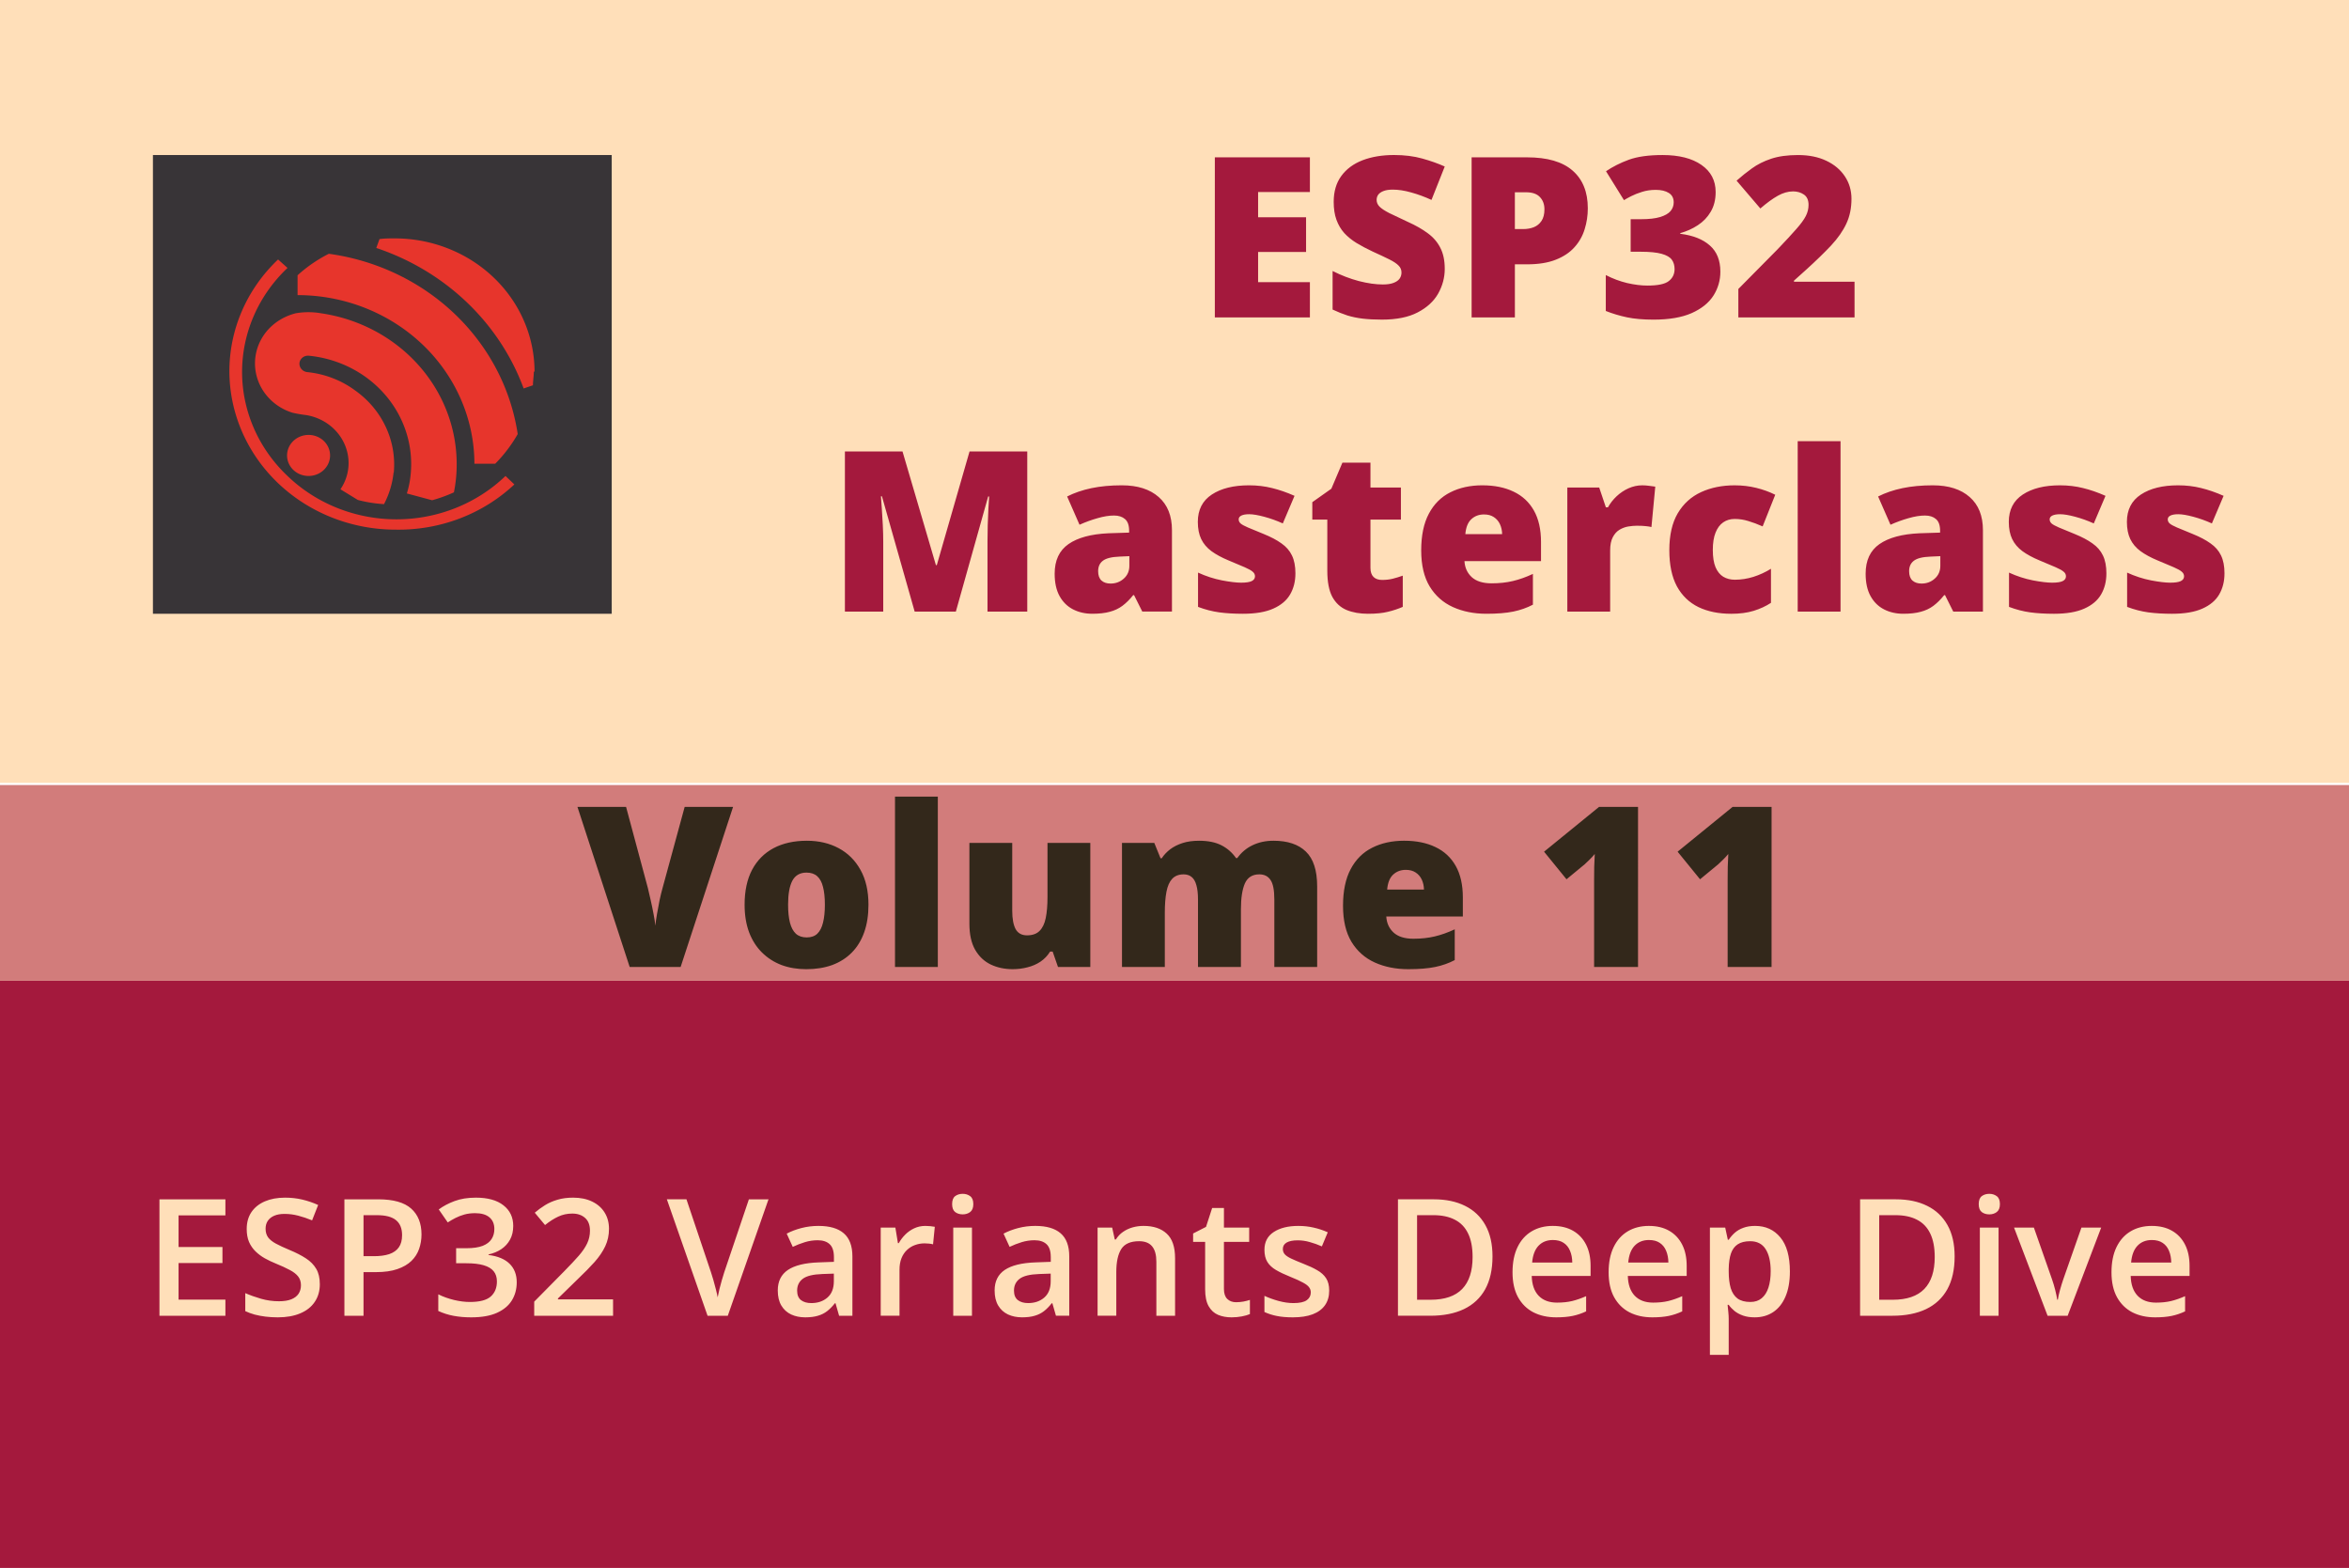
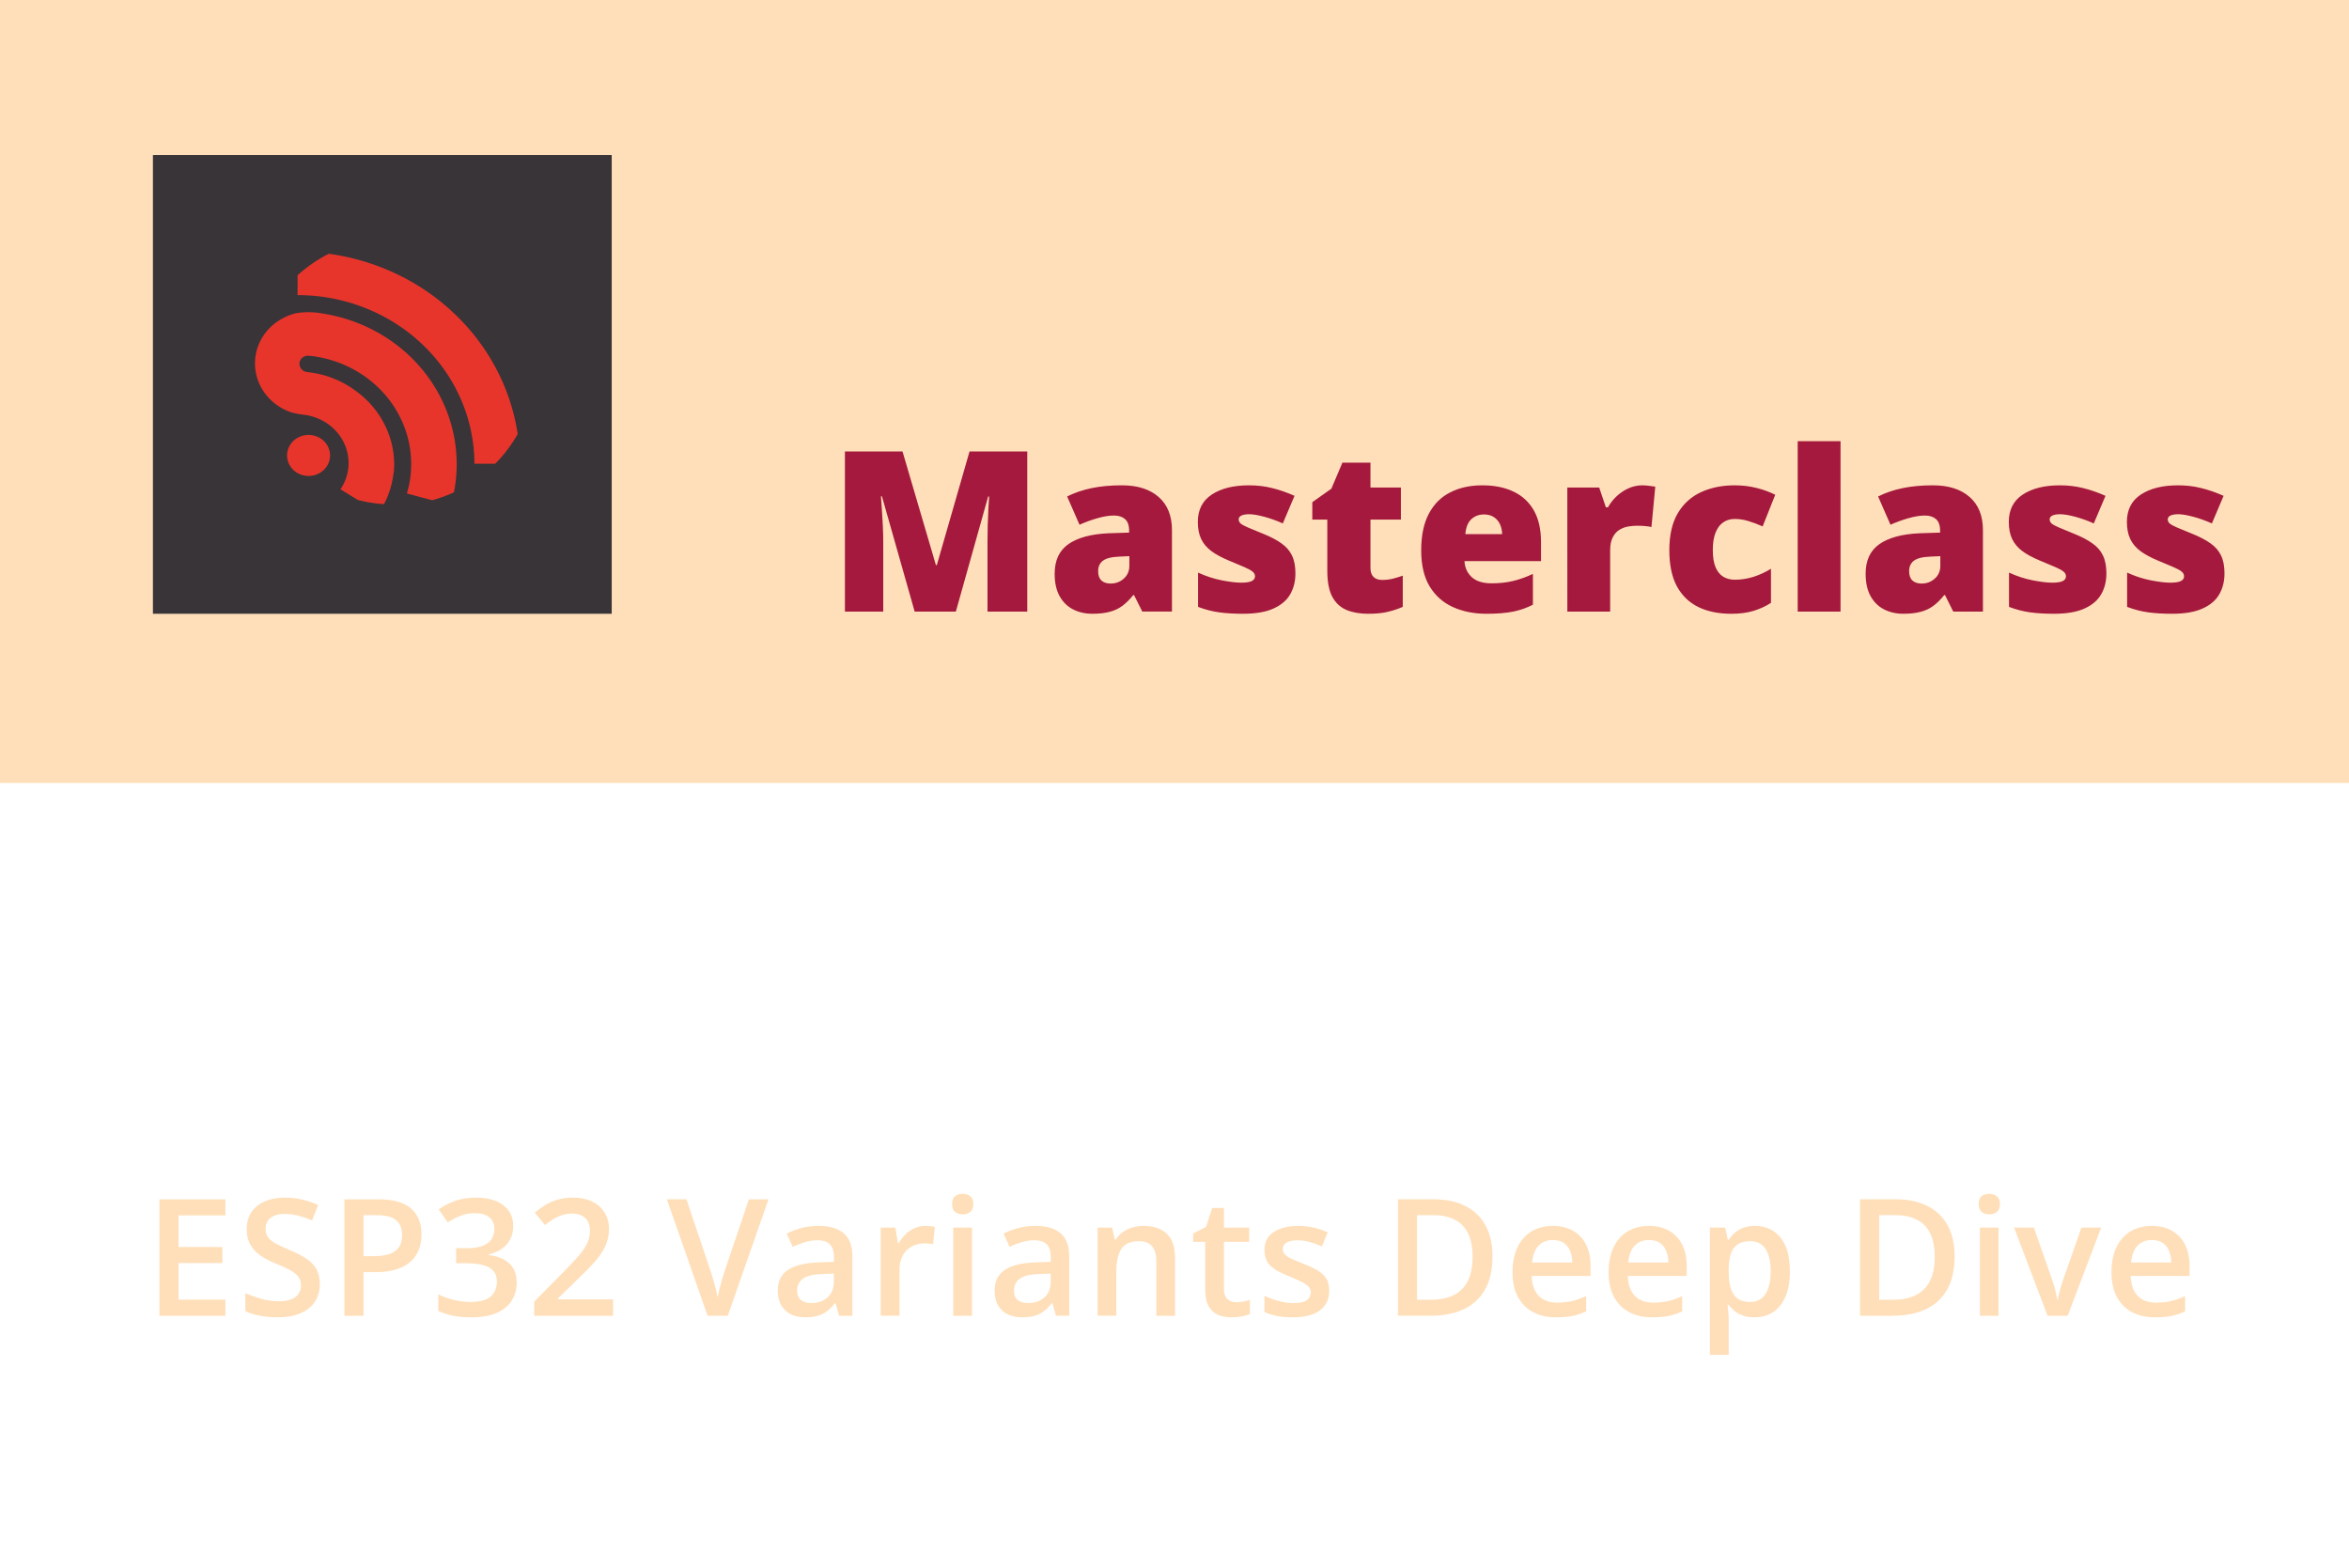
<svg xmlns="http://www.w3.org/2000/svg" width="1536" height="1025.39" viewBox="0 0 406.4 271.301" id="svg1" xml:space="preserve">
  <defs id="defs1" />
  <g id="layer1" transform="translate(0,0.368)">
    <path id="rect1" style="fill:#ffdfb9;fill-rule:evenodd;stroke-width:0.17;stroke-linejoin:round" d="M 0,-0.368 H 406.4 V 135.099 H 0 Z" />
-     <path id="rect1-1" style="fill:#a4193d;fill-rule:evenodd;stroke-width:0.147;stroke-linejoin:round" d="M 3.0517579e-6,169.333 H 406.4 v 101.6 H 3.0517579e-6 Z" />
-     <path id="rect1-1-0" style="fill:#d27c7b;fill-rule:evenodd;stroke-width:0.085;stroke-linejoin:round" d="m 0,135.467 h 406.4 v 33.867 H 0 Z" />
-     <path style="font-weight:800;font-size:38.806px;line-height:0;font-family:'Open Sans';-inkscape-font-specification:'Open Sans Ultra-Bold';text-align:center;letter-spacing:0.365px;word-spacing:0.019px;text-anchor:middle;fill:#a4193d;fill-rule:evenodd;stroke-width:0.132;stroke-linejoin:round" d="m 226.626,54.558 h -16.447 V 26.856 h 16.447 v 6.007 h -8.962 v 4.358 h 8.299 v 6.007 h -8.299 v 5.23 h 8.962 z m 23.33,-8.413 q 0,2.255 -1.137,4.282 -1.137,2.008 -3.543,3.259 -2.387,1.251 -6.177,1.251 -1.895,0 -3.335,-0.171 -1.421,-0.171 -2.653,-0.549 -1.232,-0.398 -2.558,-1.023 v -6.67 q 2.255,1.137 4.548,1.743 2.293,0.587 4.15,0.587 1.118,0 1.819,-0.265 0.72,-0.265 1.061,-0.72 0.341,-0.474 0.341,-1.08 0,-0.72 -0.512,-1.213 -0.493,-0.512 -1.592,-1.061 -1.099,-0.549 -2.899,-1.364 -1.535,-0.72 -2.785,-1.478 -1.232,-0.758 -2.122,-1.724 -0.872,-0.985 -1.345,-2.293 -0.474,-1.307 -0.474,-3.089 0,-2.672 1.307,-4.472 1.326,-1.819 3.676,-2.729 2.369,-0.91 5.457,-0.91 2.71,0 4.87,0.606 2.179,0.606 3.903,1.383 l -2.293,5.779 q -1.781,-0.815 -3.505,-1.288 -1.724,-0.493 -3.202,-0.493 -0.966,0 -1.592,0.246 -0.606,0.227 -0.91,0.625 -0.284,0.398 -0.284,0.91 0,0.644 0.493,1.156 0.512,0.512 1.686,1.118 1.194,0.587 3.24,1.535 2.027,0.91 3.449,1.971 1.421,1.042 2.16,2.52 0.758,1.459 0.758,3.619 z m 14.235,-19.289 q 5.268,0 7.882,2.293 2.634,2.293 2.634,6.518 0,1.895 -0.549,3.638 -0.531,1.743 -1.762,3.107 -1.213,1.364 -3.24,2.16 -2.008,0.796 -4.964,0.796 h -2.103 v 9.19 h -7.484 V 26.856 Z m -0.171,6.044 h -1.933 v 6.367 h 1.478 q 0.966,0 1.8,-0.322 0.834,-0.341 1.326,-1.08 0.512,-0.758 0.512,-2.008 0,-1.307 -0.777,-2.122 -0.777,-0.834 -2.406,-0.834 z m 32.804,-0.038 q 0,1.971 -0.853,3.411 -0.834,1.421 -2.236,2.331 -1.383,0.91 -3.032,1.364 v 0.114 q 3.316,0.417 5.116,2.027 1.819,1.592 1.819,4.529 0,2.274 -1.213,4.169 -1.213,1.876 -3.771,3.013 -2.558,1.118 -6.575,1.118 -2.691,0 -4.585,-0.398 -1.895,-0.398 -3.676,-1.099 v -6.215 q 1.8,0.928 3.695,1.383 1.914,0.436 3.486,0.436 2.729,0 3.714,-0.777 1.004,-0.777 1.004,-2.084 0,-0.947 -0.474,-1.611 -0.474,-0.663 -1.762,-1.023 -1.27,-0.36 -3.657,-0.36 h -1.705 v -5.628 h 1.743 q 2.122,0 3.354,-0.379 1.251,-0.379 1.8,-1.023 0.549,-0.663 0.549,-1.516 0,-1.099 -0.853,-1.63 -0.853,-0.531 -2.255,-0.531 -1.251,0 -2.35,0.341 -1.099,0.341 -1.914,0.758 -0.815,0.417 -1.232,0.682 l -3.107,-5.002 q 1.724,-1.175 3.941,-1.99 2.236,-0.815 5.836,-0.815 4.282,0 6.727,1.705 2.463,1.705 2.463,4.699 z m 24.031,21.696 H 300.752 v -4.926 l 6.764,-6.84 q 2.103,-2.198 3.259,-3.524 1.175,-1.326 1.648,-2.255 0.474,-0.928 0.474,-1.933 0,-1.232 -0.796,-1.781 -0.796,-0.549 -1.876,-0.549 -1.307,0 -2.653,0.758 -1.326,0.739 -3.013,2.198 l -4.112,-4.813 q 1.251,-1.118 2.653,-2.122 1.402,-1.023 3.316,-1.667 1.914,-0.644 4.661,-0.644 2.823,0 4.889,0.985 2.084,0.985 3.221,2.71 1.137,1.705 1.137,3.884 0,2.406 -0.891,4.301 -0.872,1.876 -2.634,3.771 -1.762,1.876 -4.396,4.263 l -2.027,1.819 v 0.189 h 10.478 z" id="text2" aria-label="ESP32" />
    <path style="font-weight:800;font-size:38.806px;line-height:0;font-family:'Open Sans';-inkscape-font-specification:'Open Sans Ultra-Bold';text-align:center;letter-spacing:0.365px;word-spacing:0.019px;text-anchor:middle;fill:#a4193d;fill-rule:evenodd;stroke-width:0.132;stroke-linejoin:round" d="m 158.246,105.454 -5.665,-19.952 h -0.171 q 0.076,0.777 0.152,2.103 0.095,1.326 0.171,2.861 0.076,1.535 0.076,2.956 v 12.032 h -6.632 V 77.752 h 9.967 l 5.779,19.668 h 0.152 l 5.665,-19.668 h 9.986 v 27.702 h -6.878 V 93.309 q 0,-1.307 0.038,-2.804 0.057,-1.516 0.114,-2.842 0.076,-1.345 0.133,-2.122 h -0.171 l -5.59,19.914 z m 35.855,-21.847 q 4.074,0 6.367,2.027 2.293,2.008 2.293,5.741 v 14.078 h -5.135 l -1.421,-2.842 h -0.152 q -0.909,1.137 -1.876,1.857 -0.947,0.701 -2.179,1.023 -1.232,0.341 -3.013,0.341 -1.857,0 -3.335,-0.758 -1.478,-0.758 -2.331,-2.293 -0.853,-1.535 -0.853,-3.884 0,-3.449 2.387,-5.116 2.387,-1.667 6.916,-1.876 l 3.581,-0.114 v -0.303 q 0,-1.44 -0.72,-2.046 -0.701,-0.606 -1.895,-0.606 -1.27,0 -2.842,0.455 -1.554,0.436 -3.126,1.137 l -2.141,-4.889 q 1.857,-0.947 4.206,-1.44 2.35,-0.493 5.268,-0.493 z m 1.288,12.259 -1.705,0.076 q -2.046,0.076 -2.88,0.72 -0.815,0.625 -0.815,1.8 0,1.099 0.587,1.63 0.587,0.512 1.554,0.512 1.345,0 2.293,-0.853 0.966,-0.853 0.966,-2.217 z m 28.73,2.994 q 0,2.046 -0.91,3.619 -0.91,1.573 -2.918,2.463 -1.99,0.891 -5.249,0.891 -2.293,0 -4.112,-0.246 -1.8,-0.246 -3.657,-0.947 v -5.931 q 2.027,0.928 4.131,1.345 2.103,0.398 3.316,0.398 1.251,0 1.819,-0.265 0.587,-0.284 0.587,-0.834 0,-0.474 -0.398,-0.796 -0.379,-0.341 -1.383,-0.777 -0.985,-0.436 -2.785,-1.175 -1.781,-0.739 -2.975,-1.611 -1.175,-0.872 -1.762,-2.084 -0.587,-1.213 -0.587,-2.975 0,-3.145 2.425,-4.737 2.425,-1.592 6.423,-1.592 2.122,0 3.998,0.474 1.876,0.455 3.884,1.345 l -2.027,4.775 q -1.592,-0.72 -3.221,-1.156 -1.63,-0.436 -2.596,-0.436 -0.872,0 -1.345,0.227 -0.474,0.227 -0.474,0.663 0,0.398 0.322,0.701 0.341,0.303 1.27,0.701 0.928,0.398 2.71,1.118 1.876,0.758 3.089,1.63 1.232,0.853 1.819,2.084 0.606,1.232 0.606,3.126 z m 14.993,1.118 q 1.004,0 1.838,-0.208 0.834,-0.208 1.743,-0.531 v 5.4 q -1.213,0.531 -2.577,0.853 -1.345,0.341 -3.449,0.341 -2.084,0 -3.676,-0.644 -1.592,-0.663 -2.482,-2.274 -0.872,-1.63 -0.872,-4.529 V 89.538 h -2.596 v -3.013 l 3.297,-2.331 1.914,-4.51 h 4.851 v 4.301 h 5.268 v 5.552 h -5.268 v 8.356 q 0,1.042 0.531,1.573 0.531,0.512 1.478,0.512 z m 17.362,-16.371 q 3.126,0 5.4,1.099 2.274,1.08 3.505,3.259 1.232,2.179 1.232,5.457 v 3.297 h -13.245 q 0.095,1.686 1.251,2.766 1.175,1.08 3.449,1.08 2.008,0 3.676,-0.398 1.686,-0.398 3.467,-1.232 v 5.324 q -1.554,0.815 -3.392,1.194 -1.838,0.379 -4.642,0.379 -3.24,0 -5.798,-1.156 -2.558,-1.156 -4.036,-3.581 -1.459,-2.425 -1.459,-6.234 0,-3.865 1.326,-6.348 1.326,-2.501 3.714,-3.695 2.387,-1.213 5.552,-1.213 z m 0.265,5.04 q -1.307,0 -2.198,0.834 -0.872,0.815 -1.023,2.577 h 6.367 q -0.019,-0.947 -0.379,-1.724 -0.36,-0.777 -1.061,-1.232 -0.682,-0.455 -1.705,-0.455 z m 27.385,-5.04 q 0.606,0 1.27,0.095 0.663,0.076 0.985,0.133 l -0.663,6.992 q -0.36,-0.095 -0.928,-0.152 -0.568,-0.076 -1.592,-0.076 -0.701,0 -1.497,0.133 -0.796,0.133 -1.516,0.568 -0.701,0.417 -1.156,1.288 -0.455,0.853 -0.455,2.312 v 10.554 h -7.409 V 83.986 h 5.514 l 1.156,3.43 h 0.36 q 0.587,-1.061 1.497,-1.914 0.928,-0.872 2.065,-1.383 1.156,-0.512 2.369,-0.512 z m 15.391,22.226 q -3.259,0 -5.665,-1.156 -2.406,-1.175 -3.733,-3.6 -1.307,-2.444 -1.307,-6.253 0,-3.903 1.459,-6.385 1.478,-2.482 4.036,-3.657 2.558,-1.175 5.798,-1.175 1.971,0 3.733,0.436 1.781,0.436 3.297,1.194 l -2.179,5.476 q -1.326,-0.587 -2.482,-0.928 -1.137,-0.36 -2.369,-0.36 -1.118,0 -1.971,0.587 -0.853,0.587 -1.326,1.781 -0.474,1.175 -0.474,2.994 0,1.857 0.474,2.994 0.493,1.137 1.345,1.648 0.872,0.512 1.99,0.512 1.611,0 3.202,-0.493 1.611,-0.512 3.051,-1.402 v 5.893 q -1.326,0.872 -2.994,1.383 -1.667,0.512 -3.884,0.512 z m 18.915,-0.379 h -7.409 V 75.971 h 7.409 z m 15.978,-21.847 q 4.074,0 6.367,2.027 2.293,2.008 2.293,5.741 v 14.078 h -5.135 l -1.421,-2.842 h -0.152 q -0.91,1.137 -1.876,1.857 -0.947,0.701 -2.179,1.023 -1.232,0.341 -3.013,0.341 -1.857,0 -3.335,-0.758 -1.478,-0.758 -2.331,-2.293 -0.853,-1.535 -0.853,-3.884 0,-3.449 2.387,-5.116 2.387,-1.667 6.916,-1.876 l 3.581,-0.114 v -0.303 q 0,-1.44 -0.72,-2.046 -0.701,-0.606 -1.895,-0.606 -1.27,0 -2.842,0.455 -1.554,0.436 -3.126,1.137 l -2.141,-4.889 q 1.857,-0.947 4.206,-1.44 2.35,-0.493 5.268,-0.493 z m 1.288,12.259 -1.705,0.076 q -2.046,0.076 -2.88,0.72 -0.815,0.625 -0.815,1.8 0,1.099 0.587,1.63 0.587,0.512 1.554,0.512 1.345,0 2.293,-0.853 0.966,-0.853 0.966,-2.217 z m 28.73,2.994 q 0,2.046 -0.91,3.619 -0.91,1.573 -2.918,2.463 -1.99,0.891 -5.249,0.891 -2.293,0 -4.112,-0.246 -1.8,-0.246 -3.657,-0.947 v -5.931 q 2.027,0.928 4.131,1.345 2.103,0.398 3.316,0.398 1.251,0 1.819,-0.265 0.587,-0.284 0.587,-0.834 0,-0.474 -0.398,-0.796 -0.379,-0.341 -1.383,-0.777 -0.985,-0.436 -2.785,-1.175 -1.781,-0.739 -2.975,-1.611 -1.175,-0.872 -1.762,-2.084 -0.587,-1.213 -0.587,-2.975 0,-3.145 2.425,-4.737 2.425,-1.592 6.423,-1.592 2.122,0 3.998,0.474 1.876,0.455 3.884,1.345 l -2.027,4.775 q -1.592,-0.72 -3.221,-1.156 -1.63,-0.436 -2.596,-0.436 -0.872,0 -1.345,0.227 -0.474,0.227 -0.474,0.663 0,0.398 0.322,0.701 0.341,0.303 1.27,0.701 0.928,0.398 2.71,1.118 1.876,0.758 3.089,1.63 1.232,0.853 1.819,2.084 0.606,1.232 0.606,3.126 z m 20.431,0 q 0,2.046 -0.909,3.619 -0.91,1.573 -2.918,2.463 -1.99,0.891 -5.249,0.891 -2.293,0 -4.112,-0.246 -1.8,-0.246 -3.657,-0.947 v -5.931 q 2.027,0.928 4.131,1.345 2.103,0.398 3.316,0.398 1.251,0 1.819,-0.265 0.587,-0.284 0.587,-0.834 0,-0.474 -0.398,-0.796 -0.379,-0.341 -1.383,-0.777 -0.985,-0.436 -2.785,-1.175 -1.781,-0.739 -2.975,-1.611 -1.175,-0.872 -1.762,-2.084 -0.587,-1.213 -0.587,-2.975 0,-3.145 2.425,-4.737 2.425,-1.592 6.423,-1.592 2.122,0 3.998,0.474 1.876,0.455 3.884,1.345 l -2.027,4.775 q -1.592,-0.72 -3.221,-1.156 -1.63,-0.436 -2.596,-0.436 -0.872,0 -1.345,0.227 -0.474,0.227 -0.474,0.663 0,0.398 0.322,0.701 0.341,0.303 1.27,0.701 0.928,0.398 2.71,1.118 1.876,0.758 3.089,1.63 1.232,0.853 1.819,2.084 0.606,1.232 0.606,3.126 z" id="text4" aria-label="Masterclass" />
-     <path d="m 126.829,139.25 -9.076,27.702 h -8.811 l -9.038,-27.702 h 8.413 l 3.771,14.041 q 0.208,0.796 0.474,2.046 0.284,1.232 0.512,2.463 0.246,1.232 0.303,2.008 0.076,-0.777 0.284,-1.99 0.208,-1.213 0.455,-2.425 0.265,-1.232 0.493,-2.027 l 3.846,-14.116 z m 23.425,16.921 q 0,2.691 -0.739,4.775 -0.739,2.084 -2.141,3.505 -1.402,1.421 -3.392,2.16 -1.99,0.72 -4.491,0.72 -2.331,0 -4.282,-0.72 -1.933,-0.739 -3.373,-2.16 -1.44,-1.421 -2.236,-3.505 -0.777,-2.084 -0.777,-4.775 0,-3.562 1.288,-6.025 1.307,-2.463 3.714,-3.752 2.425,-1.288 5.779,-1.288 3.089,0 5.495,1.288 2.406,1.288 3.771,3.752 1.383,2.463 1.383,6.025 z m -13.908,0 q 0,1.838 0.322,3.107 0.322,1.251 1.023,1.914 0.72,0.644 1.876,0.644 1.156,0 1.838,-0.644 0.682,-0.663 0.985,-1.914 0.322,-1.27 0.322,-3.107 0,-1.838 -0.322,-3.07 -0.303,-1.232 -1.004,-1.857 -0.682,-0.625 -1.857,-0.625 -1.686,0 -2.444,1.402 -0.739,1.402 -0.739,4.15 z m 25.907,10.781 h -7.409 v -29.483 h 7.409 z m 26.381,-21.468 v 21.468 h -5.59 l -0.928,-2.672 h -0.436 q -0.663,1.08 -1.686,1.762 -1.004,0.663 -2.236,0.966 -1.232,0.322 -2.558,0.322 -2.103,0 -3.809,-0.815 -1.686,-0.815 -2.691,-2.558 -0.985,-1.743 -0.985,-4.491 v -13.984 h 7.409 v 11.729 q 0,2.084 0.587,3.183 0.606,1.08 1.971,1.08 1.402,0 2.16,-0.758 0.777,-0.758 1.08,-2.236 0.303,-1.478 0.303,-3.6 v -9.398 z m 31.686,-0.379 q 3.676,0 5.609,1.876 1.952,1.876 1.952,6.007 v 13.965 h -7.409 v -11.672 q 0,-2.444 -0.663,-3.392 -0.644,-0.966 -1.933,-0.966 -1.8,0 -2.501,1.573 -0.682,1.573 -0.682,4.453 v 10.005 h -7.428 v -11.672 q 0,-1.554 -0.284,-2.501 -0.265,-0.966 -0.815,-1.402 -0.549,-0.455 -1.383,-0.455 -1.27,0 -1.99,0.777 -0.701,0.758 -0.985,2.236 -0.284,1.478 -0.284,3.619 v 9.398 h -7.409 v -21.468 h 5.59 l 1.08,2.653 h 0.208 q 0.568,-0.872 1.459,-1.554 0.91,-0.682 2.141,-1.08 1.251,-0.398 2.842,-0.398 2.369,0 3.903,0.796 1.535,0.796 2.501,2.198 h 0.227 q 1.023,-1.44 2.634,-2.217 1.611,-0.777 3.619,-0.777 z m 22.629,0 q 3.126,0 5.4,1.099 2.274,1.08 3.505,3.259 1.232,2.179 1.232,5.457 v 3.297 h -13.245 q 0.095,1.686 1.251,2.766 1.175,1.08 3.449,1.08 2.008,0 3.676,-0.398 1.686,-0.398 3.467,-1.232 v 5.324 q -1.554,0.815 -3.392,1.194 -1.838,0.379 -4.642,0.379 -3.24,0 -5.798,-1.156 -2.558,-1.156 -4.036,-3.581 -1.459,-2.425 -1.459,-6.234 0,-3.865 1.326,-6.348 1.326,-2.501 3.714,-3.695 2.387,-1.213 5.552,-1.213 z m 0.265,5.04 q -1.307,0 -2.198,0.834 -0.872,0.815 -1.023,2.577 h 6.367 q -0.019,-0.947 -0.379,-1.724 -0.36,-0.777 -1.061,-1.232 -0.682,-0.455 -1.705,-0.455 z m 40.18,16.807 h -7.598 v -13.699 q 0,-0.379 0,-1.383 0,-1.023 0.019,-2.255 0.038,-1.232 0.095,-2.217 -0.493,0.587 -0.928,1.004 -0.417,0.417 -0.815,0.777 l -3.145,2.596 -3.884,-4.775 9.512,-7.75 h 6.745 z m 23.103,0 h -7.598 v -13.699 q 0,-0.379 0,-1.383 0,-1.023 0.019,-2.255 0.038,-1.232 0.095,-2.217 -0.493,0.587 -0.928,1.004 -0.417,0.417 -0.815,0.777 l -3.145,2.596 -3.884,-4.775 9.512,-7.75 h 6.746 z" id="text5" style="font-weight:800;font-size:38.806px;line-height:0;font-family:'Open Sans';-inkscape-font-specification:'Open Sans Ultra-Bold';text-align:center;letter-spacing:0.365px;word-spacing:0.019px;text-anchor:middle;fill:#33281b;fill-rule:evenodd;stroke-width:0.132;stroke-linejoin:round" aria-label="Volume 11" />
    <path style="font-weight:600;font-size:28.222px;line-height:1.2;font-family:'Open Sans';-inkscape-font-specification:'Open Sans Semi-Bold';text-align:center;letter-spacing:0.365px;word-spacing:0.019px;text-anchor:middle;fill:#ffdfb9;fill-rule:evenodd;stroke-width:0.132;stroke-linejoin:round" d="M 38.997,227.299 H 27.587 v -20.147 h 11.41 v 2.784 h -8.103 v 5.471 h 7.593 v 2.77 h -7.593 v 6.325 h 8.103 z m 16.337,-5.485 q 0,1.791 -0.882,3.087 -0.868,1.295 -2.508,1.984 -1.626,0.689 -3.886,0.689 -1.102,0 -2.108,-0.124 -1.006,-0.124 -1.902,-0.358 -0.882,-0.248 -1.612,-0.593 v -3.114 q 1.226,0.537 2.742,0.978 1.516,0.427 3.087,0.427 1.282,0 2.122,-0.331 0.854,-0.345 1.268,-0.965 0.413,-0.634 0.413,-1.474 0,-0.896 -0.482,-1.516 -0.482,-0.62 -1.461,-1.13 -0.965,-0.524 -2.425,-1.116 -0.992,-0.4 -1.902,-0.909 -0.896,-0.51 -1.599,-1.199 -0.703,-0.689 -1.116,-1.626 -0.4,-0.951 -0.4,-2.232 0,-1.709 0.813,-2.921 0.827,-1.213 2.315,-1.86 1.502,-0.648 3.5,-0.648 1.585,0 2.977,0.331 1.406,0.331 2.756,0.937 l -1.047,2.66 q -1.24,-0.51 -2.412,-0.813 -1.158,-0.303 -2.37,-0.303 -1.047,0 -1.778,0.317 -0.73,0.317 -1.116,0.896 -0.372,0.565 -0.372,1.35 0,0.882 0.427,1.488 0.441,0.593 1.35,1.089 0.923,0.496 2.37,1.102 1.667,0.689 2.825,1.447 1.171,0.758 1.791,1.819 0.62,1.047 0.62,2.632 z m 10.108,-14.662 q 3.9,0 5.691,1.599 1.791,1.599 1.791,4.479 0,1.309 -0.413,2.494 -0.4,1.171 -1.323,2.081 -0.923,0.896 -2.439,1.419 -1.502,0.524 -3.707,0.524 h -2.15 v 7.552 h -3.307 v -20.147 z m -0.22,2.742 h -2.329 v 7.097 h 1.805 q 1.557,0 2.646,-0.358 1.089,-0.372 1.654,-1.171 0.565,-0.799 0.565,-2.108 0,-1.75 -1.061,-2.604 -1.047,-0.854 -3.28,-0.854 z m 23.571,1.86 q 0,1.364 -0.551,2.37 -0.551,1.006 -1.516,1.654 -0.951,0.634 -2.205,0.909 v 0.097 q 2.412,0.303 3.638,1.516 1.24,1.213 1.24,3.211 0,1.75 -0.841,3.128 -0.841,1.364 -2.577,2.15 -1.736,0.785 -4.465,0.785 -1.64,0 -3.045,-0.262 -1.392,-0.262 -2.646,-0.841 v -2.88 q 1.282,0.634 2.729,0.978 1.447,0.345 2.742,0.345 2.522,0 3.597,-0.937 1.075,-0.951 1.075,-2.618 0,-1.075 -0.565,-1.764 -0.551,-0.689 -1.723,-1.034 -1.158,-0.345 -2.99,-0.345 h -1.778 v -2.604 h 1.791 q 1.75,0 2.811,-0.413 1.061,-0.427 1.53,-1.171 0.482,-0.744 0.482,-1.736 0,-1.295 -0.841,-2.012 -0.841,-0.73 -2.494,-0.73 -1.02,0 -1.86,0.234 -0.827,0.234 -1.53,0.593 -0.703,0.358 -1.337,0.772 l -1.557,-2.246 q 1.144,-0.854 2.729,-1.447 1.585,-0.593 3.693,-0.593 3.101,0 4.782,1.337 1.681,1.323 1.681,3.555 z m 17.274,15.544 H 92.423 v -2.439 l 5.223,-5.292 q 1.516,-1.543 2.494,-2.66 0.978,-1.13 1.447,-2.136 0.482,-1.006 0.482,-2.191 0,-1.461 -0.841,-2.205 -0.841,-0.758 -2.219,-0.758 -1.309,0 -2.425,0.524 -1.102,0.51 -2.288,1.461 l -1.778,-2.136 q 0.841,-0.717 1.791,-1.309 0.965,-0.593 2.15,-0.937 1.185,-0.358 2.701,-0.358 1.915,0 3.307,0.689 1.392,0.675 2.136,1.888 0.758,1.213 0.758,2.825 0,1.626 -0.648,3.004 -0.648,1.378 -1.847,2.729 -1.199,1.337 -2.853,2.908 l -3.486,3.404 v 0.152 h 9.536 z m 26.89,-20.147 -7.042,20.147 h -3.5 l -7.042,-20.147 h 3.39 l 4.244,12.623 q 0.193,0.551 0.413,1.337 0.234,0.785 0.427,1.585 0.207,0.799 0.317,1.419 0.11,-0.62 0.303,-1.419 0.207,-0.799 0.427,-1.585 0.22,-0.785 0.413,-1.35 l 4.258,-12.609 z m 8.661,4.603 q 2.894,0 4.368,1.282 1.488,1.282 1.488,3.996 v 10.266 h -2.301 l -0.62,-2.164 h -0.11 q -0.648,0.827 -1.337,1.364 -0.689,0.537 -1.599,0.799 -0.896,0.276 -2.191,0.276 -1.364,0 -2.439,-0.496 -1.075,-0.51 -1.695,-1.543 -0.62,-1.034 -0.62,-2.618 0,-2.356 1.75,-3.542 1.764,-1.185 5.319,-1.309 l 2.646,-0.097 v -0.799 q 0,-1.585 -0.744,-2.26 -0.73,-0.675 -2.067,-0.675 -1.144,0 -2.219,0.331 -1.075,0.331 -2.095,0.813 l -1.047,-2.288 q 1.116,-0.593 2.536,-0.965 1.433,-0.372 2.977,-0.372 z m 2.646,8.254 -1.971,0.069 q -2.425,0.083 -3.404,0.827 -0.978,0.744 -0.978,2.039 0,1.13 0.675,1.654 0.675,0.51 1.778,0.51 1.681,0 2.784,-0.951 1.116,-0.965 1.116,-2.825 z m 15.84,-8.254 q 0.386,0 0.841,0.041 0.455,0.041 0.785,0.11 l -0.303,3.032 q -0.289,-0.083 -0.717,-0.124 -0.413,-0.041 -0.744,-0.041 -0.868,0 -1.654,0.289 -0.785,0.276 -1.392,0.854 -0.606,0.565 -0.951,1.419 -0.345,0.854 -0.345,1.984 v 7.979 h -3.252 v -15.255 h 2.536 l 0.441,2.687 h 0.152 q 0.455,-0.813 1.13,-1.488 0.675,-0.675 1.543,-1.075 0.882,-0.413 1.929,-0.413 z m 8.055,0.289 v 15.255 h -3.238 v -15.255 z m -1.599,-5.843 q 0.744,0 1.282,0.4 0.551,0.4 0.551,1.378 0,0.965 -0.551,1.378 -0.537,0.4 -1.282,0.4 -0.772,0 -1.309,-0.4 -0.524,-0.413 -0.524,-1.378 0,-0.978 0.524,-1.378 0.537,-0.4 1.309,-0.4 z m 12.575,5.553 q 2.894,0 4.368,1.282 1.488,1.282 1.488,3.996 v 10.266 h -2.301 l -0.62,-2.164 h -0.11 q -0.648,0.827 -1.337,1.364 -0.689,0.537 -1.599,0.799 -0.896,0.276 -2.191,0.276 -1.364,0 -2.439,-0.496 -1.075,-0.51 -1.695,-1.543 -0.62,-1.034 -0.62,-2.618 0,-2.356 1.75,-3.542 1.764,-1.185 5.319,-1.309 l 2.646,-0.097 v -0.799 q 0,-1.585 -0.744,-2.26 -0.73,-0.675 -2.067,-0.675 -1.144,0 -2.219,0.331 -1.075,0.331 -2.095,0.813 l -1.047,-2.288 q 1.116,-0.593 2.536,-0.965 1.433,-0.372 2.977,-0.372 z m 2.646,8.254 -1.971,0.069 q -2.425,0.083 -3.404,0.827 -0.978,0.744 -0.978,2.039 0,1.13 0.675,1.654 0.675,0.51 1.778,0.51 1.681,0 2.784,-0.951 1.116,-0.965 1.116,-2.825 z m 16.061,-8.254 q 2.577,0 4.01,1.337 1.447,1.323 1.447,4.258 v 9.949 h -3.238 v -9.343 q 0,-1.778 -0.73,-2.66 -0.73,-0.896 -2.26,-0.896 -2.219,0 -3.087,1.364 -0.854,1.364 -0.854,3.955 v 7.579 h -3.238 v -15.255 h 2.522 l 0.455,2.067 h 0.179 q 0.496,-0.799 1.226,-1.309 0.744,-0.524 1.654,-0.785 0.923,-0.262 1.915,-0.262 z m 16.02,13.202 q 0.634,0 1.254,-0.11 0.62,-0.124 1.13,-0.289 v 2.453 q -0.537,0.234 -1.392,0.4 -0.854,0.165 -1.778,0.165 -1.295,0 -2.329,-0.427 -1.034,-0.441 -1.64,-1.502 -0.606,-1.061 -0.606,-2.935 v -8.199 h -2.081 v -1.447 l 2.232,-1.144 1.061,-3.266 h 2.039 v 3.39 h 4.368 v 2.467 h -4.368 v 8.158 q 0,1.158 0.579,1.723 0.579,0.565 1.53,0.565 z m 16.102,-2.012 q 0,1.502 -0.73,2.536 -0.73,1.034 -2.136,1.571 -1.392,0.524 -3.418,0.524 -1.599,0 -2.756,-0.234 -1.144,-0.22 -2.164,-0.689 v -2.797 q 1.089,0.51 2.439,0.882 1.364,0.372 2.577,0.372 1.599,0 2.301,-0.496 0.703,-0.51 0.703,-1.35 0,-0.496 -0.289,-0.882 -0.276,-0.4 -1.047,-0.813 -0.758,-0.427 -2.232,-1.02 -1.447,-0.579 -2.439,-1.158 -0.992,-0.579 -1.502,-1.392 -0.51,-0.827 -0.51,-2.108 0,-2.026 1.599,-3.073 1.612,-1.061 4.258,-1.061 1.406,0 2.646,0.289 1.254,0.276 2.453,0.813 l -1.02,2.439 q -1.034,-0.455 -2.081,-0.744 -1.034,-0.303 -2.108,-0.303 -1.254,0 -1.915,0.386 -0.648,0.386 -0.648,1.102 0,0.537 0.317,0.909 0.317,0.372 1.089,0.744 0.785,0.372 2.177,0.923 1.364,0.524 2.356,1.102 1.006,0.565 1.543,1.392 0.537,0.827 0.537,2.136 z m 28.254,-5.912 q 0,3.404 -1.268,5.691 -1.268,2.274 -3.679,3.431 -2.412,1.144 -5.815,1.144 h -5.595 v -20.147 h 6.201 q 3.128,0 5.402,1.13 2.274,1.116 3.514,3.321 1.24,2.191 1.24,5.429 z m -3.445,0.097 q 0,-2.48 -0.785,-4.079 -0.772,-1.599 -2.288,-2.37 -1.502,-0.785 -3.707,-0.785 h -2.825 v 14.635 h 2.343 q 3.652,0 5.457,-1.86 1.805,-1.86 1.805,-5.54 z m 13.884,-5.374 q 2.039,0 3.5,0.841 1.461,0.841 2.246,2.384 0.785,1.543 0.785,3.693 v 1.736 h -10.184 q 0.055,2.219 1.185,3.418 1.144,1.199 3.197,1.199 1.461,0 2.618,-0.276 1.171,-0.289 2.412,-0.841 v 2.632 q -1.144,0.537 -2.329,0.785 -1.185,0.248 -2.839,0.248 -2.246,0 -3.955,-0.868 -1.695,-0.882 -2.66,-2.618 -0.951,-1.736 -0.951,-4.313 0,-2.563 0.868,-4.355 0.868,-1.791 2.439,-2.729 1.571,-0.937 3.666,-0.937 z m 0,2.439 q -1.53,0 -2.48,0.992 -0.937,0.992 -1.102,2.908 h 6.945 q -0.014,-1.144 -0.386,-2.026 -0.358,-0.882 -1.102,-1.378 -0.73,-0.496 -1.874,-0.496 z m 16.626,-2.439 q 2.039,0 3.5,0.841 1.461,0.841 2.246,2.384 0.785,1.543 0.785,3.693 v 1.736 h -10.184 q 0.055,2.219 1.185,3.418 1.144,1.199 3.197,1.199 1.461,0 2.618,-0.276 1.171,-0.289 2.412,-0.841 v 2.632 q -1.144,0.537 -2.329,0.785 -1.185,0.248 -2.839,0.248 -2.246,0 -3.955,-0.868 -1.695,-0.882 -2.66,-2.618 -0.951,-1.736 -0.951,-4.313 0,-2.563 0.868,-4.355 0.868,-1.791 2.439,-2.729 1.571,-0.937 3.666,-0.937 z m 0,2.439 q -1.53,0 -2.48,0.992 -0.937,0.992 -1.102,2.908 h 6.945 q -0.014,-1.144 -0.386,-2.026 -0.358,-0.882 -1.102,-1.378 -0.73,-0.496 -1.874,-0.496 z m 18.376,-2.439 q 2.715,0 4.355,1.984 1.654,1.984 1.654,5.898 0,2.591 -0.772,4.368 -0.758,1.764 -2.136,2.673 -1.364,0.896 -3.183,0.896 -1.158,0 -2.012,-0.303 -0.854,-0.303 -1.461,-0.785 -0.606,-0.496 -1.02,-1.075 h -0.193 q 0.069,0.551 0.124,1.226 0.069,0.661 0.069,1.213 v 6.215 h -3.252 v -22.021 h 2.646 l 0.455,2.108 h 0.152 q 0.427,-0.648 1.034,-1.199 0.62,-0.551 1.488,-0.868 0.882,-0.331 2.053,-0.331 z m -0.868,2.646 q -1.337,0 -2.15,0.537 -0.799,0.524 -1.171,1.585 -0.358,1.061 -0.386,2.66 v 0.455 q 0,1.695 0.345,2.88 0.358,1.171 1.171,1.791 0.827,0.606 2.232,0.606 1.185,0 1.957,-0.648 0.785,-0.648 1.171,-1.847 0.386,-1.199 0.386,-2.825 0,-2.467 -0.882,-3.831 -0.868,-1.364 -2.673,-1.364 z m 35.379,2.632 q 0,3.404 -1.268,5.691 -1.268,2.274 -3.679,3.431 -2.412,1.144 -5.815,1.144 h -5.595 v -20.147 h 6.201 q 3.128,0 5.402,1.13 2.274,1.116 3.514,3.321 1.24,2.191 1.24,5.429 z m -3.445,0.097 q 0,-2.48 -0.785,-4.079 -0.772,-1.599 -2.288,-2.37 -1.502,-0.785 -3.707,-0.785 h -2.825 v 14.635 h 2.343 q 3.652,0 5.457,-1.86 1.805,-1.86 1.805,-5.54 z m 11.045,-5.085 v 15.255 h -3.238 v -15.255 z m -1.599,-5.843 q 0.744,0 1.282,0.4 0.551,0.4 0.551,1.378 0,0.965 -0.551,1.378 -0.537,0.4 -1.282,0.4 -0.772,0 -1.309,-0.4 -0.524,-0.413 -0.524,-1.378 0,-0.978 0.524,-1.378 0.537,-0.4 1.309,-0.4 z m 10.08,21.098 -5.802,-15.255 h 3.431 l 3.142,8.957 q 0.303,0.854 0.551,1.847 0.248,0.992 0.345,1.667 h 0.11 q 0.097,-0.703 0.372,-1.681 0.276,-0.992 0.565,-1.833 l 3.142,-8.957 h 3.418 l -5.802,15.255 z m 18.032,-15.544 q 2.039,0 3.5,0.841 1.461,0.841 2.246,2.384 0.785,1.543 0.785,3.693 v 1.736 h -10.184 q 0.055,2.219 1.185,3.418 1.144,1.199 3.197,1.199 1.461,0 2.618,-0.276 1.171,-0.289 2.412,-0.841 v 2.632 q -1.144,0.537 -2.329,0.785 -1.185,0.248 -2.839,0.248 -2.246,0 -3.955,-0.868 -1.695,-0.882 -2.66,-2.618 -0.951,-1.736 -0.951,-4.313 0,-2.563 0.868,-4.355 0.868,-1.791 2.439,-2.729 1.571,-0.937 3.666,-0.937 z m 0,2.439 q -1.53,0 -2.48,0.992 -0.937,0.992 -1.102,2.908 h 6.945 q -0.014,-1.144 -0.386,-2.026 -0.358,-0.882 -1.102,-1.378 -0.73,-0.496 -1.874,-0.496 z" id="text6" aria-label="ESP32 Variants Deep Dive" />
    <path id="rect2" style="fill:#1b1b24;fill-opacity:0.868;fill-rule:evenodd;stroke-width:0.101;stroke-linejoin:round" d="M 26.458,26.458 H 105.833 V 105.833 H 26.458 Z" />
    <g style="fill:none" id="g2" transform="matrix(0.132,0,0,0.126,39.687,40.881)">
      <g fill="#e7352c" id="g3">
        <path d="m 131.967,298.073 a 28.186,28.186 0 0 1 -33.688,27.647 28.185,28.185 0 0 1 -22.147,-22.147 28.19,28.19 0 0 1 47.579,-25.432 28.19,28.19 0 0 1 8.256,19.932 z m 245.94,-29.342 A 292.167,292.167 0 0 0 130.305,21.129 185.334,185.334 0 0 0 89.355,50.651 V 77.887 A 231.984,231.984 0 0 1 321.15,309.49 h 27.237 a 195.21,195.21 0 0 0 29.521,-40.759 z" id="path1-6" />
-         <path d="M 399.961,183.228 A 183.219,183.219 0 0 0 286.193,13.675 183.225,183.225 0 0 0 215.783,0.002 c -6.475,0 -12.761,0 -19.046,0.953 l -4.19,12.19 a 315.224,315.224 0 0 1 193.13,192.939 l 12.189,-4.381 c 0,-6.095 1.143,-12.19 1.143,-19.046 M 217.891,399.964 A 217.891,217.891 0 0 1 0.001,183.026 216.367,216.367 0 0 1 63.806,28.941 l 12.38,11.619 a 201.127,201.127 0 0 0 0,285.695 201.133,201.133 0 0 0 285.695,0 l 11.619,11.618 a 216.184,216.184 0 0 1 -155.609,62.091 z" id="path2" />
        <path d="M 215.438,322.074 A 126.65,126.65 0 0 0 165.727,209.51 123.998,123.998 0 0 0 101.922,183.607 11.615,11.615 0 0 1 91.827,171.418 a 11.24,11.24 0 0 1 7.945,-9.865 11.222,11.222 0 0 1 4.436,-0.42 149.516,149.516 0 0 1 133.324,163.417 130.44,130.44 0 0 1 -4.952,25.713 l 33.14,9.332 a 183.963,183.963 0 0 0 28.57,-10.856 202.753,202.753 0 0 0 3.619,-39.045 209.512,209.512 0 0 0 -177.702,-206.843 92.199,92.199 0 0 0 -33.332,0 72.567,72.567 0 0 0 -35.997,22.284 71.234,71.234 0 0 0 31.807,114.278 164.882,164.882 0 0 0 17.904,3.238 66.856,66.856 0 0 1 55.615,65.9 66.09,66.09 0 0 1 -10.666,35.998 l 22.856,14.666 a 169.675,169.675 0 0 0 34.283,5.713 125.335,125.335 0 0 0 12.571,-43.806" id="path3" />
      </g>
    </g>
  </g>
</svg>